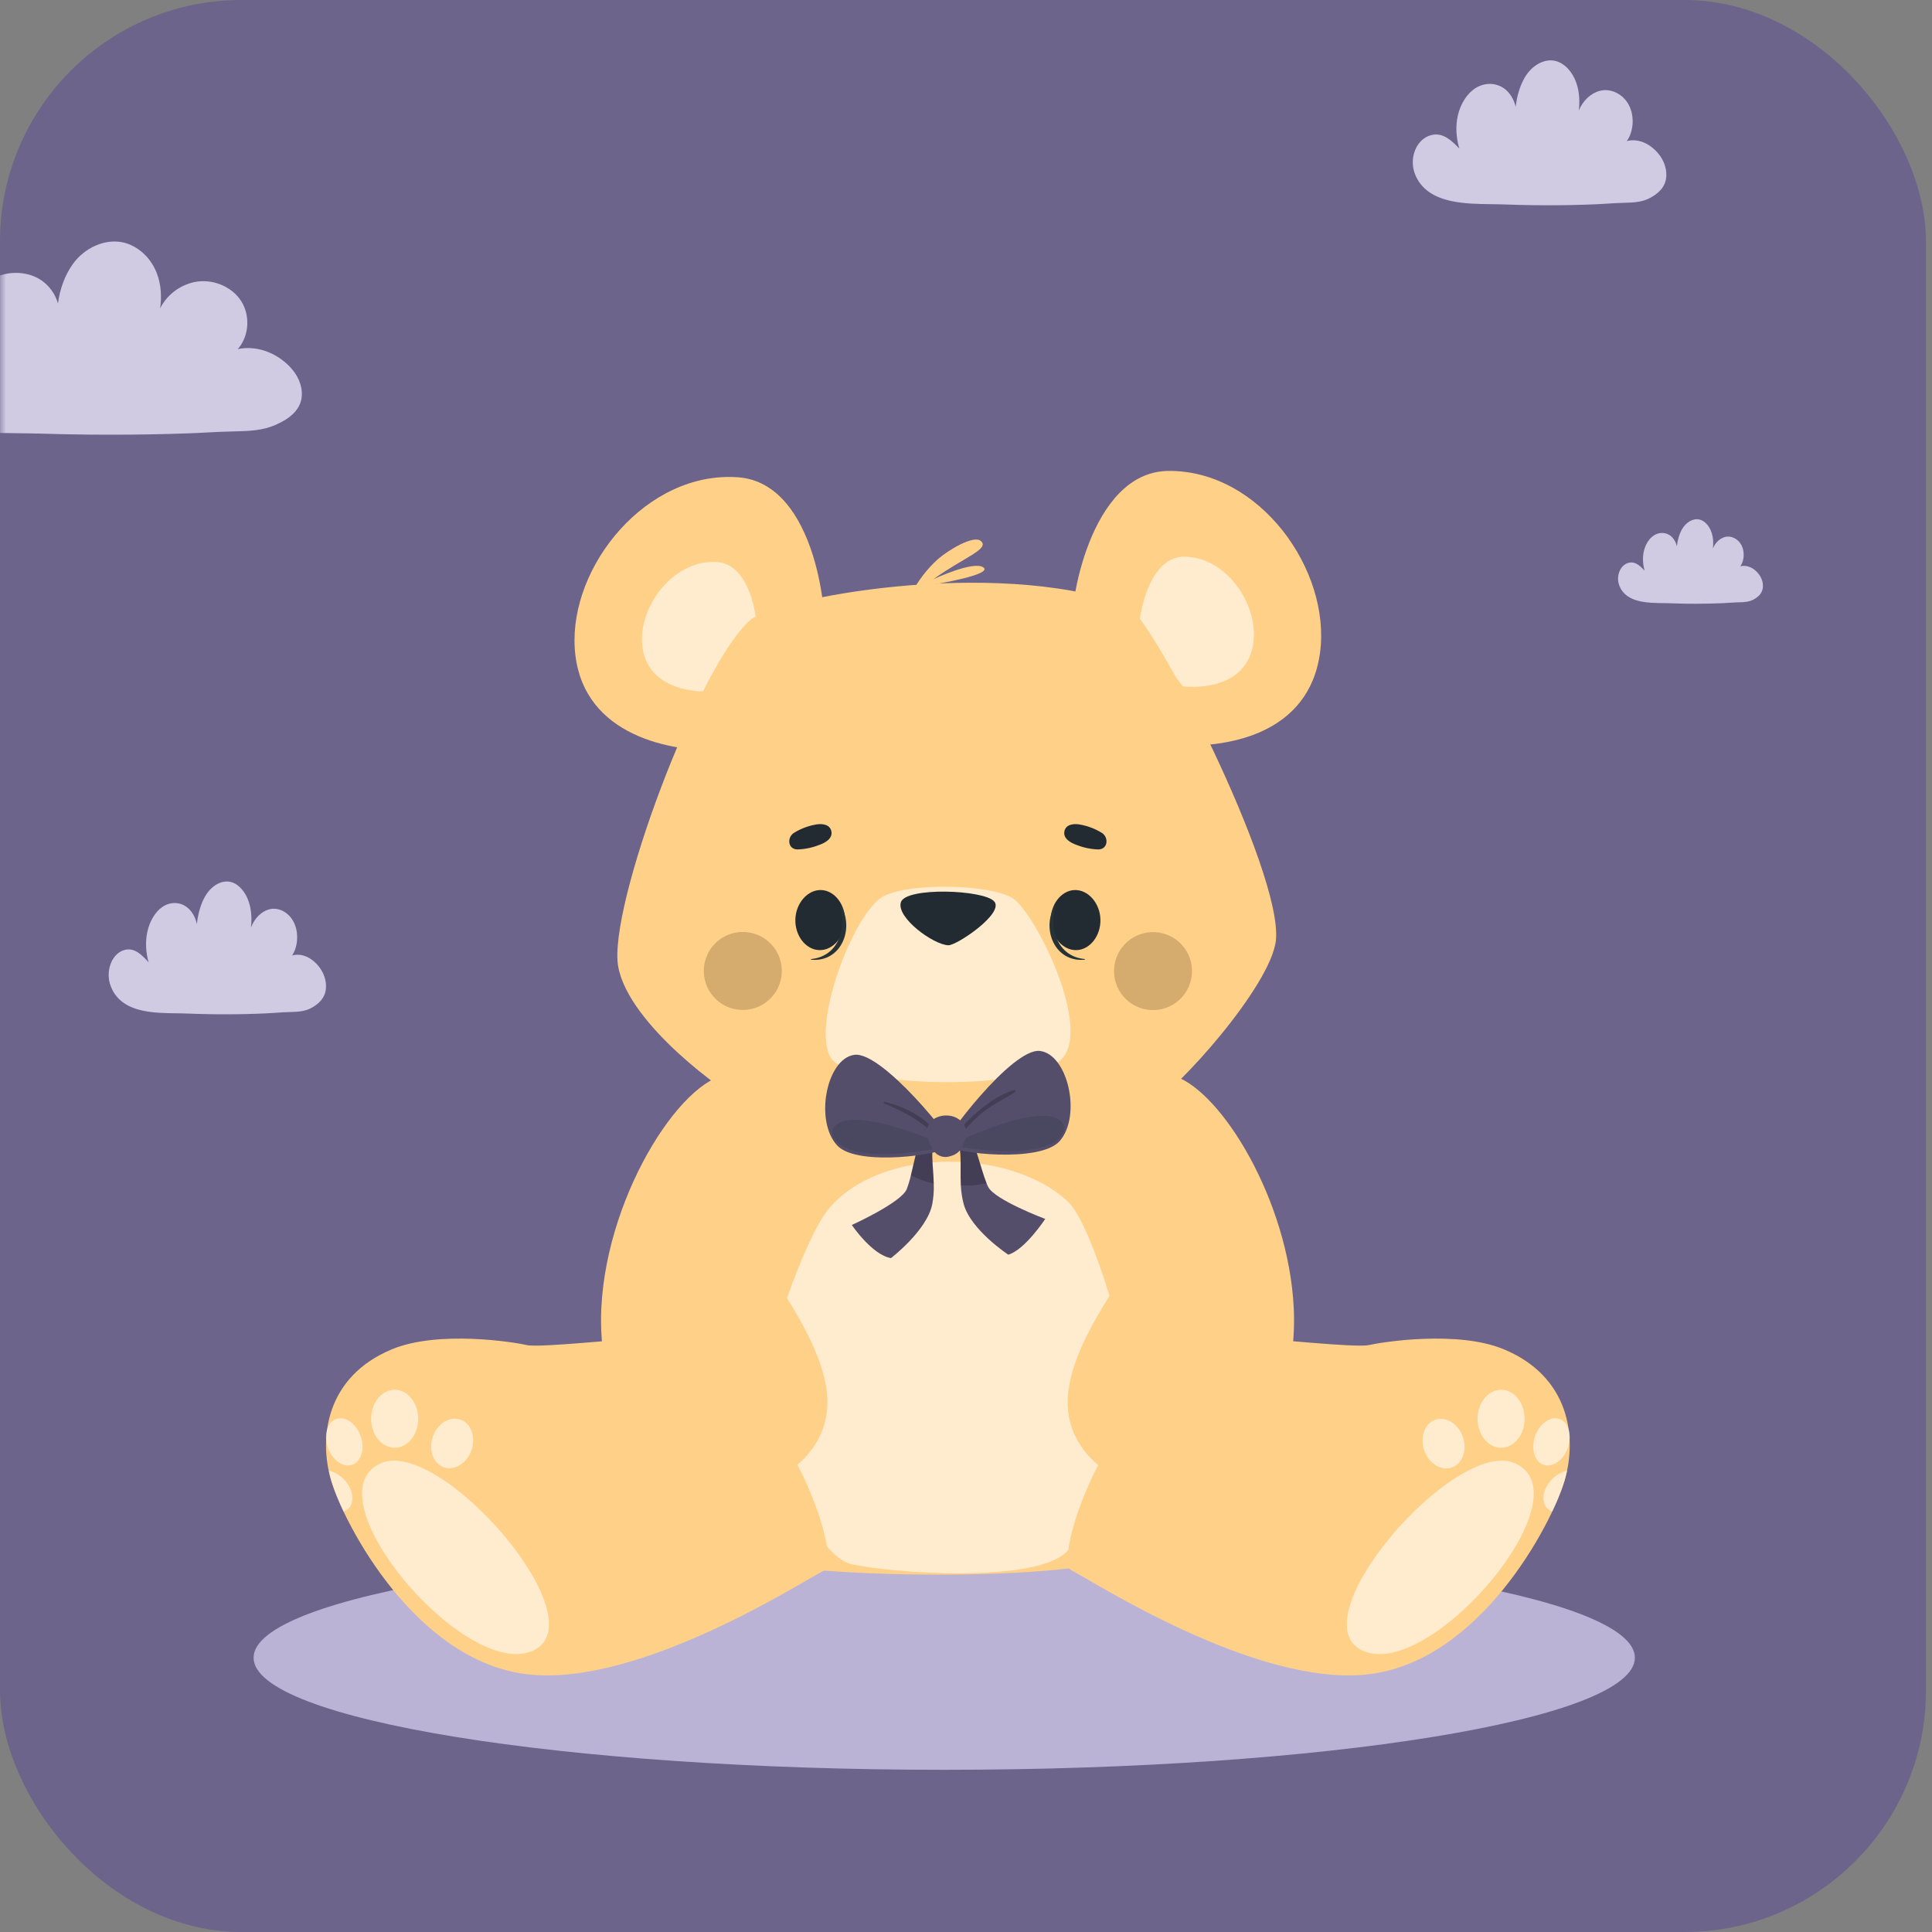
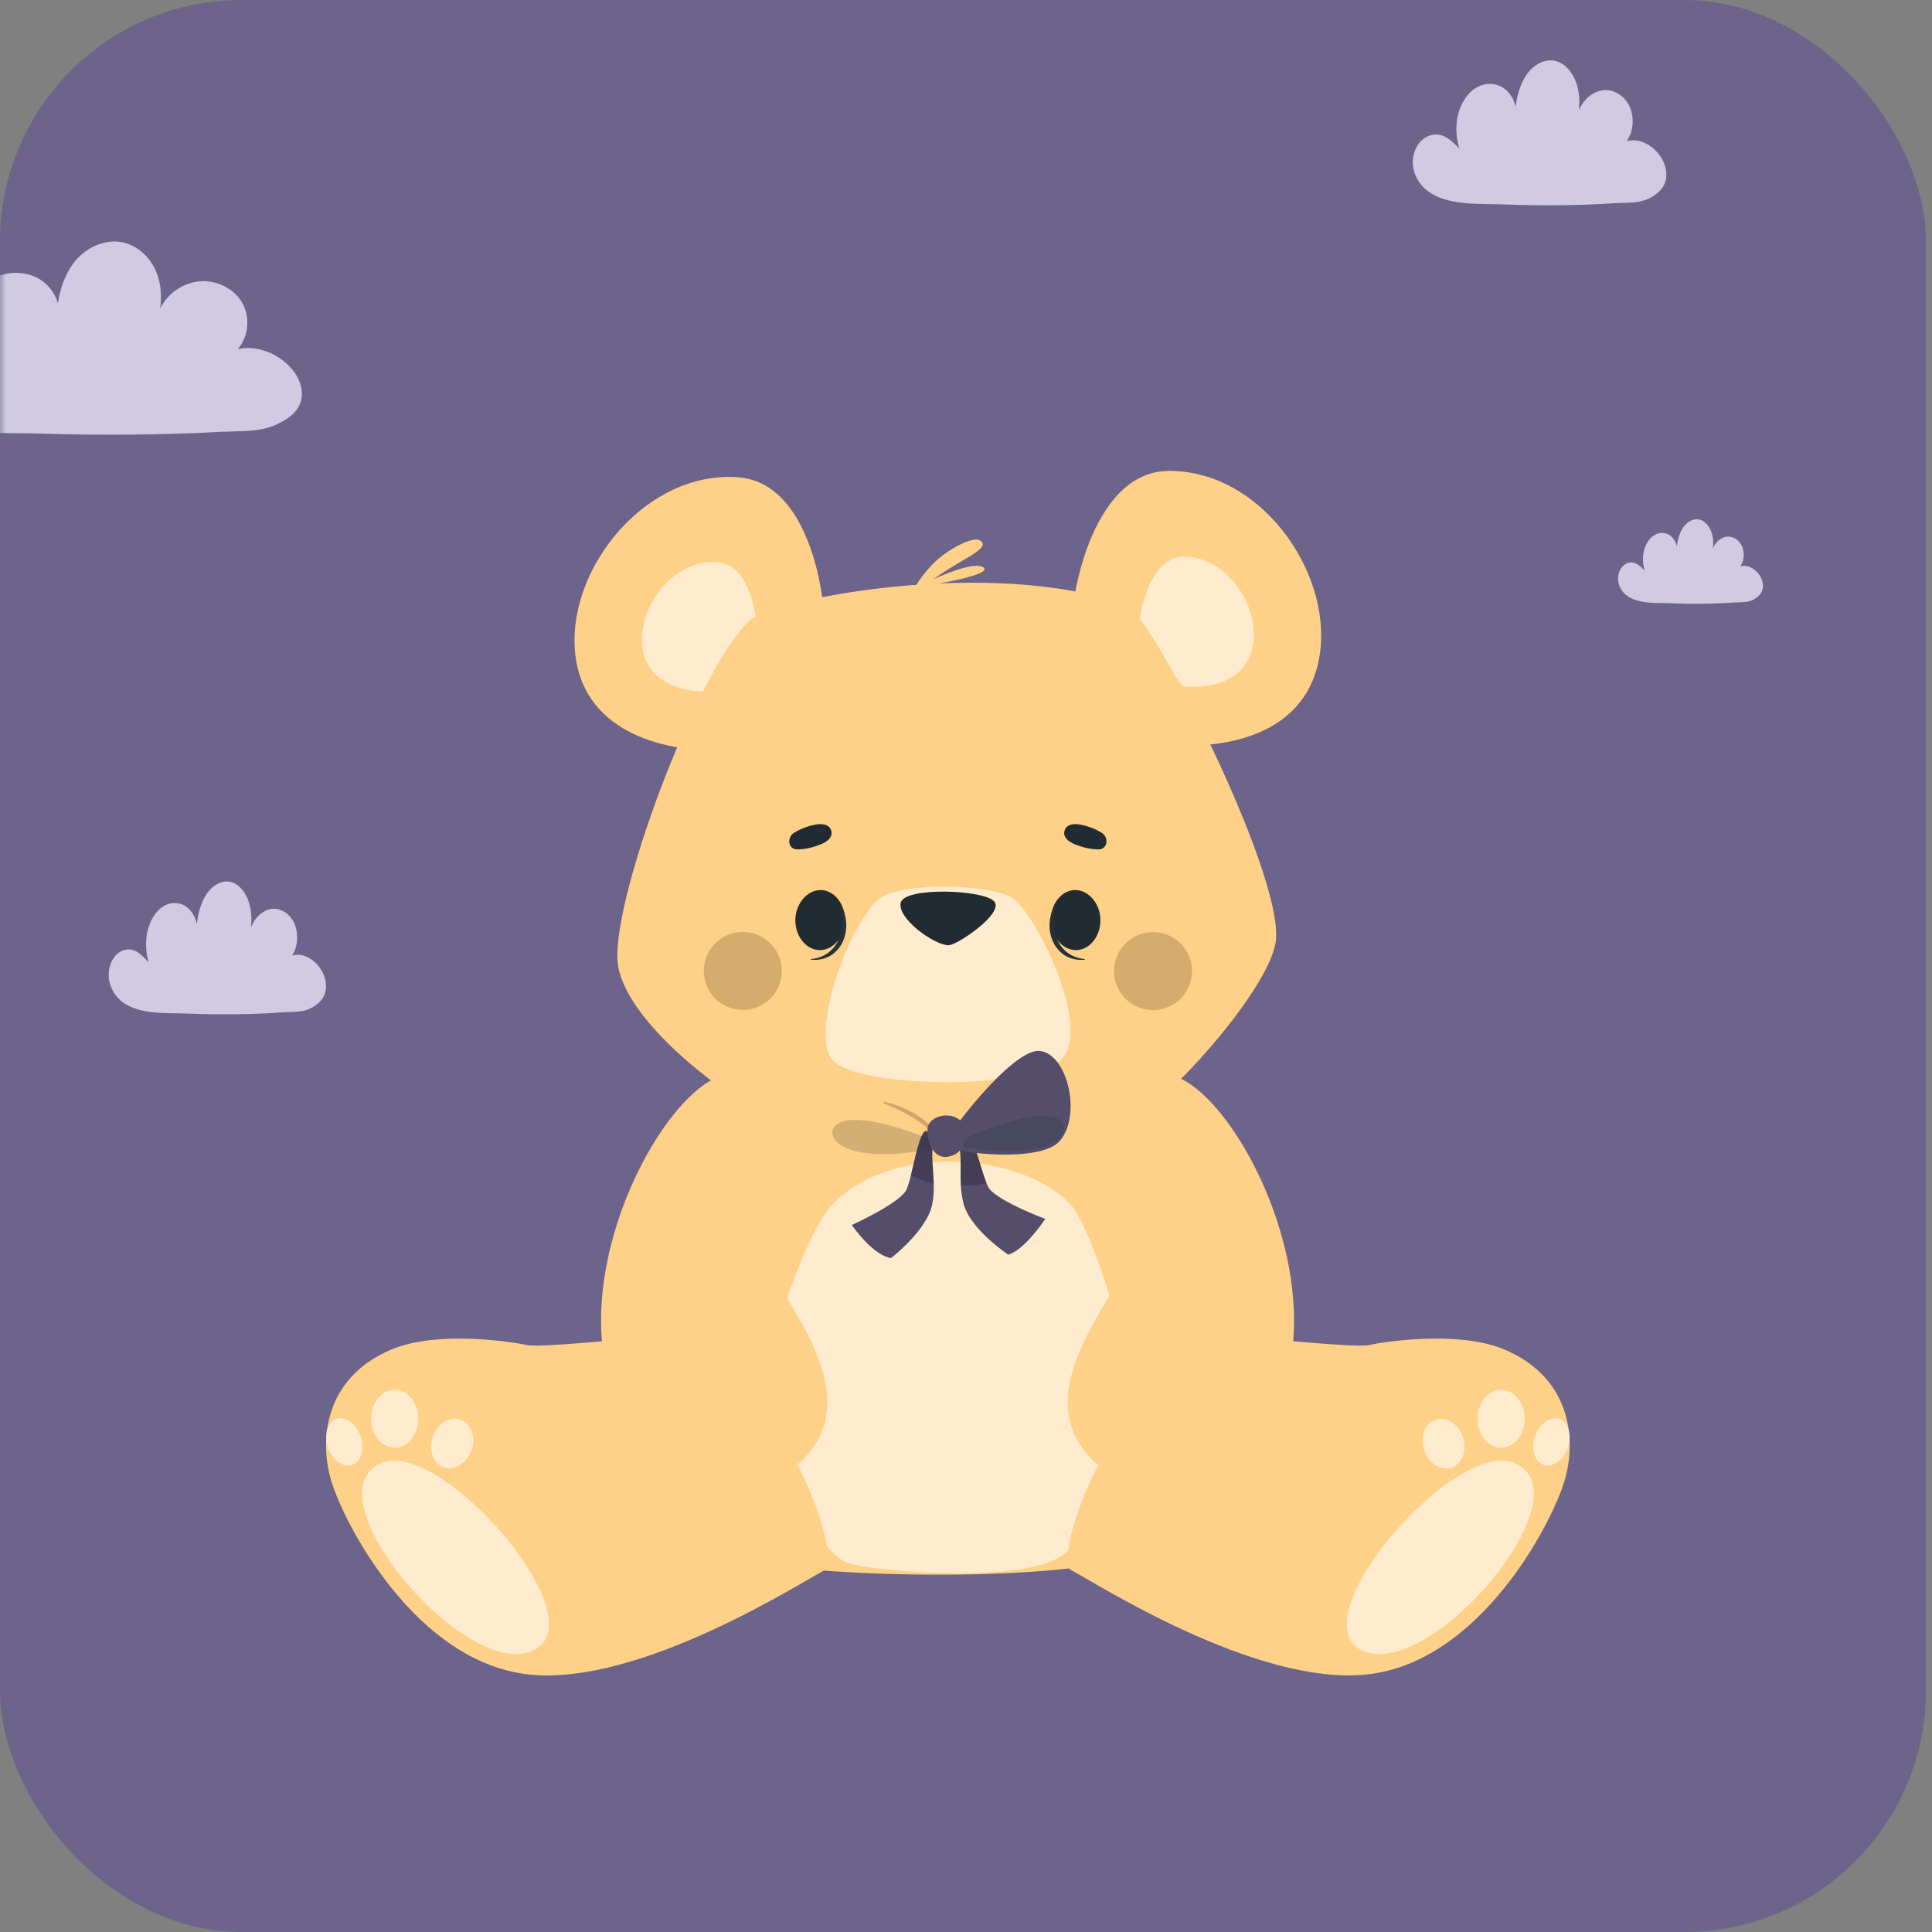
<svg xmlns="http://www.w3.org/2000/svg" width="160" height="160" viewBox="0 0 160 160" fill="none">
  <rect x="0" y="0" width="160" height="160" fill="#808080" stroke="none" />
  <g clip-path="url(#clip0_3132_7261)">
    <rect width="159.5" height="160" rx="20" fill="#6C648A" />
-     <path d="M78.198 146.568C109.787 146.568 135.395 142.411 135.395 137.284C135.395 132.157 109.787 128 78.198 128C46.608 128 21 132.157 21 137.284C21 142.411 46.608 146.568 78.198 146.568Z" fill="#BAB3D6" />
    <mask id="mask0_3132_7261" style="mask-type:alpha" maskUnits="userSpaceOnUse" x="0" y="0" width="160" height="161">
      <rect width="159.5" height="161" rx="20" fill="#D9D9D9" />
    </mask>
    <g mask="url(#mask0_3132_7261)">
      <path d="M59.972 89.19C55.423 91.884 49.889 105.921 50.205 110.092C50.521 114.264 57.369 128.485 63.797 129.576C70.225 130.668 91.04 131.164 96.424 127.96C101.808 124.756 106.552 114.402 106.747 110.659C106.941 106.917 101.063 91.317 96.946 88.719C93.525 86.553 62.505 87.69 59.972 89.19Z" fill="#FFD087" />
      <path opacity="0.6" d="M68.674 100.057C66.646 102.429 63.196 112.326 63.349 115.372C63.501 118.418 67.094 128.778 70.532 129.542C73.97 130.307 85.227 131.062 88.123 128.696C91.02 126.33 93.482 118.26 93.609 115.525C93.736 112.789 90.543 101.521 88.465 99.541C83.859 95.147 73.113 94.862 68.674 100.057Z" fill="white" />
      <path d="M52.868 110.874C51.931 110.831 44.714 111.638 43.636 111.393C42.559 111.147 36.318 110.146 32.465 111.74C27.018 113.996 26.358 119.028 27.433 122.635C28.508 126.242 34.442 137.626 43.741 138.666C53.04 139.707 66.677 130.823 68.307 130.027C69.937 129.232 64.398 111.393 52.868 110.874Z" fill="#FFD087" />
      <path opacity="0.6" d="M31.585 121.162C36.523 119.075 49.692 134.235 44.11 136.717C38.529 139.199 25.447 123.754 31.585 121.162Z" fill="white" />
      <path opacity="0.6" d="M39.047 120.092C39.424 119.001 39.013 117.869 38.128 117.563C37.243 117.257 36.22 117.893 35.843 118.984C35.466 120.075 35.877 121.207 36.762 121.513C37.647 121.819 38.67 121.183 39.047 120.092Z" fill="white" />
      <path opacity="0.6" d="M32.685 119.896C33.762 119.896 34.634 118.822 34.634 117.496C34.634 116.171 33.762 115.096 32.685 115.096C31.609 115.096 30.736 116.171 30.736 117.496C30.736 118.822 31.609 119.896 32.685 119.896Z" fill="white" />
      <path opacity="0.6" d="M29.87 118.937C30.234 119.984 29.924 121.044 29.174 121.307C28.423 121.569 27.518 120.931 27.154 119.882C26.79 118.833 27.101 117.775 27.851 117.513C28.601 117.251 29.506 117.888 29.87 118.937Z" fill="white" />
-       <path opacity="0.6" d="M28.861 124.925C28.746 125.037 28.608 125.124 28.457 125.179C28.058 124.358 27.718 123.51 27.439 122.641C27.36 122.359 27.29 122.076 27.23 121.794C27.697 121.903 28.123 122.144 28.457 122.488C29.236 123.272 29.425 124.364 28.861 124.925Z" fill="white" />
      <path d="M104.132 110.874C105.068 110.831 112.286 111.638 113.363 111.393C114.441 111.147 120.682 110.146 124.535 111.74C129.981 113.996 130.641 119.028 129.567 122.635C128.492 126.242 122.558 137.626 113.259 138.666C103.96 139.707 90.323 130.823 88.693 130.027C87.063 129.232 92.602 111.393 104.132 110.874Z" fill="#FFD087" />
      <path opacity="0.6" d="M125.415 121.162C120.477 119.075 107.308 134.235 112.89 136.717C118.471 139.199 131.553 123.754 125.415 121.162Z" fill="white" />
      <path opacity="0.6" d="M120.231 121.532C121.116 121.226 121.528 120.094 121.151 119.003C120.774 117.912 119.751 117.276 118.866 117.582C117.981 117.888 117.569 119.02 117.947 120.111C118.324 121.202 119.347 121.838 120.231 121.532Z" fill="white" />
      <path opacity="0.6" d="M124.315 119.896C125.391 119.896 126.264 118.822 126.264 117.496C126.264 116.171 125.391 115.096 124.315 115.096C123.239 115.096 122.366 116.171 122.366 117.496C122.366 118.822 123.239 119.896 124.315 119.896Z" fill="white" />
      <path opacity="0.6" d="M127.131 118.937C126.767 119.984 127.077 121.044 127.827 121.307C128.578 121.569 129.483 120.931 129.847 119.882C130.211 118.833 129.9 117.775 129.15 117.513C128.4 117.251 127.495 117.888 127.131 118.937Z" fill="white" />
-       <path opacity="0.6" d="M129.776 121.794C129.717 122.076 129.646 122.359 129.568 122.641C129.289 123.51 128.949 124.358 128.549 125.179C128.398 125.124 128.261 125.037 128.146 124.925C127.582 124.361 127.765 123.272 128.549 122.488C128.883 122.144 129.309 121.903 129.776 121.794Z" fill="white" />
      <path d="M68.518 115.846C68.763 122.274 60.339 124.948 56.432 123.69C52.382 122.384 49.466 114.811 49.802 108.273C50.292 98.591 56.881 88.654 60.759 88.967C60.877 88.973 60.992 89.009 61.092 89.072C62.852 90.084 60.153 98.241 61.264 101.089C62.44 104.093 67.712 109.889 68.45 115.068C68.487 115.333 68.507 115.589 68.518 115.846Z" fill="#FFD087" />
      <path d="M102.556 122.435C101.973 122.995 101.275 123.423 100.511 123.69C96.464 124.996 87.506 122.054 88.493 115.068C89.227 109.889 94.504 104.093 95.68 101.09C96.856 98.086 93.776 89.165 96.185 88.962C96.552 88.94 96.921 88.992 97.268 89.114C101.177 90.392 106.694 99.437 107.139 108.268C107.421 113.646 105.498 119.719 102.556 122.435Z" fill="#FFD087" />
      <path d="M68.203 53.038C68.623 51.52 67.706 40.024 61.138 39.528C53.579 38.964 47.16 46.861 47.599 53.695C48.039 60.529 54.769 62.252 59.699 62.156L68.203 53.038Z" fill="#FFD087" />
      <path opacity="0.6" d="M62.661 52.95C62.856 52.228 62.438 46.782 59.412 46.551C55.929 46.269 52.967 50.026 53.173 53.269C53.379 56.513 56.47 57.322 58.744 57.277L62.661 52.95Z" fill="white" />
      <path d="M88.817 52.011C88.498 50.468 90.174 39.06 96.762 39C104.341 38.933 110.224 47.233 109.322 54.031C108.419 60.828 101.602 62.094 96.689 61.677L88.817 52.011Z" fill="#FFD087" />
      <path opacity="0.6" d="M94.354 52.276C94.207 51.546 94.983 46.136 98.02 46.105C101.512 46.071 104.225 50.003 103.799 53.224C103.374 56.445 100.24 57.048 97.975 56.851L94.354 52.276Z" fill="white" />
      <path d="M61.414 91.153C60.178 90.62 52.087 84.9 51.198 80.055C50.31 75.209 57.835 55.077 62.142 51.346C64.164 49.588 82.062 46.117 93.259 50.09C95.349 50.835 106.208 72.138 105.669 77.838C105.294 81.626 97.397 90.4 95.228 91.497C93.059 92.594 66.217 93.224 61.414 91.153Z" fill="#FFD087" />
      <path d="M75.468 49.191C76.017 48.105 76.762 47.13 77.665 46.314C78.582 45.51 80.643 44.303 81.224 44.799C82.011 45.465 79.8 46.164 77.298 47.969C77.298 47.969 80.641 46.398 81.442 46.993C82.243 47.589 77.468 48.376 77.468 48.376L75.468 49.191Z" fill="#FFD087" />
      <path opacity="0.6" d="M73.215 74.2C70.691 75.438 66.954 85.408 68.939 87.772C70.925 90.135 85.461 90.372 87.954 87.676C90.448 84.979 85.647 75.469 83.837 74.366C82.026 73.263 75.564 73.049 73.215 74.2Z" fill="white" />
      <path d="M68.006 73.709C66.894 73.672 65.91 74.786 65.868 76.129C65.825 77.471 66.714 78.647 67.842 78.684C68.97 78.721 69.938 77.61 69.98 76.267C70.022 74.924 69.12 73.746 68.006 73.709Z" fill="#222B32" />
      <path d="M69.647 74.998C69.621 74.955 69.548 74.978 69.565 75.028C70.163 76.932 69.393 79.214 67.179 79.423C67.171 79.423 67.164 79.426 67.159 79.431C67.153 79.436 67.15 79.444 67.15 79.451C67.15 79.459 67.153 79.466 67.159 79.471C67.164 79.476 67.171 79.479 67.179 79.479C69.638 79.708 70.775 76.961 69.647 74.998Z" fill="#263238" />
      <path d="M88.994 73.709C90.106 73.672 91.09 74.786 91.132 76.129C91.174 77.471 90.286 78.647 89.158 78.684C88.03 78.721 87.062 77.61 87.02 76.267C86.978 74.924 87.88 73.746 88.994 73.709Z" fill="#222B32" />
      <path d="M87.354 74.998C87.38 74.955 87.453 74.978 87.436 75.028C86.838 76.932 87.608 79.214 89.822 79.423C89.83 79.423 89.837 79.426 89.842 79.431C89.847 79.436 89.85 79.444 89.85 79.451C89.85 79.459 89.847 79.466 89.842 79.471C89.837 79.476 89.83 79.479 89.822 79.479C87.363 79.708 86.226 76.961 87.354 74.998Z" fill="#263238" />
      <path d="M68.843 68.81C68.696 68.214 67.966 68.192 67.489 68.299C66.857 68.419 66.253 68.657 65.709 69.001C65.173 69.388 65.249 70.321 66.025 70.347C66.634 70.331 67.235 70.21 67.802 69.989C68.296 69.819 69.003 69.458 68.843 68.81Z" fill="#222B32" />
      <path d="M88.157 68.81C88.304 68.214 89.034 68.192 89.511 68.299C90.143 68.419 90.747 68.657 91.291 69.001C91.826 69.388 91.75 70.321 90.975 70.347C90.366 70.331 89.765 70.21 89.198 69.989C88.704 69.819 87.996 69.458 88.157 68.81Z" fill="#222B32" />
      <path d="M78.536 78.283C77.306 78.244 74.215 75.996 74.607 74.721C74.999 73.446 81.469 73.672 82.335 74.651C83.201 75.629 79.227 78.306 78.536 78.283Z" fill="#222B32" />
      <path d="M98.6 81.284C99.076 79.565 98.069 77.786 96.35 77.31C94.631 76.834 92.852 77.841 92.376 79.56C91.9 81.279 92.907 83.058 94.626 83.534C96.345 84.01 98.124 83.003 98.6 81.284Z" fill="#D6AB6E" />
      <path d="M63.878 82.612C65.094 81.307 65.022 79.263 63.717 78.047C62.411 76.832 60.368 76.904 59.152 78.209C57.937 79.514 58.009 81.558 59.314 82.773C60.619 83.989 62.663 83.917 63.878 82.612Z" fill="#D6AB6E" />
      <path d="M77.329 98.024C77.353 98.605 77.309 99.187 77.199 99.758C76.742 101.933 73.789 104.189 73.789 104.189C72.232 103.944 70.543 101.448 70.543 101.448C70.543 101.448 74.616 99.606 75.087 98.489C75.229 98.115 75.345 97.731 75.434 97.341C75.781 95.931 76.133 94.03 76.618 93.658L77.583 93.974C76.954 94.947 77.29 96.436 77.329 98.024Z" fill="#544E6B" />
      <g style="mix-blend-mode:multiply" opacity="0.2">
        <path d="M77.584 93.965C76.955 94.947 77.302 96.436 77.33 98.024C76.672 97.874 76.035 97.641 75.435 97.333C75.781 95.923 76.134 94.022 76.619 93.649L77.584 93.965Z" fill="black" />
      </g>
      <path d="M83.501 103.907C83.501 103.907 80.398 101.865 79.808 99.716C79.675 99.215 79.597 98.7 79.574 98.182C79.481 96.526 79.766 94.935 79.05 93.951L79.992 93.57C80.612 93.988 81.188 96.712 81.701 97.99C81.739 98.093 81.784 98.194 81.834 98.292C82.378 99.378 86.561 100.946 86.561 100.946C86.561 100.946 84.882 103.507 83.501 103.907Z" fill="#544E6B" />
      <g style="mix-blend-mode:multiply" opacity="0.2">
        <path d="M81.701 97.984C81.552 98.018 81.405 98.046 81.267 98.072C80.708 98.171 80.14 98.202 79.574 98.165C79.481 96.509 79.766 94.918 79.05 93.934L79.992 93.553C80.612 93.993 81.188 96.718 81.701 97.984Z" fill="black" />
      </g>
-       <path d="M78.855 94.882C79.117 94.614 73.062 87.027 70.746 87.357C68.431 87.687 67.441 92.843 69.336 94.868C70.992 96.639 78.099 95.649 78.855 94.882Z" fill="#544E6B" />
      <g style="mix-blend-mode:multiply" opacity="0.2">
        <path d="M78.309 94.98C78.591 94.927 70.344 91.255 69.021 93.432C68.584 94.151 69.512 96.729 78.309 94.98Z" fill="#222B32" />
      </g>
      <path d="M78.243 94.808C77.961 94.552 83.788 86.779 86.112 87.035C88.436 87.292 89.59 92.417 87.759 94.498C86.157 96.32 79.022 95.553 78.243 94.808Z" fill="#544E6B" />
      <g style="mix-blend-mode:multiply" opacity="0.2">
        <path d="M78.783 94.882C78.501 94.837 86.626 90.908 88.017 93.043C88.488 93.754 87.642 96.365 78.783 94.882Z" fill="#222B32" />
      </g>
      <g style="mix-blend-mode:multiply" opacity="0.2">
        <path d="M78.001 94.467C77.05 92.727 75.135 91.692 73.251 91.246C73.178 91.23 73.133 91.34 73.203 91.371C74.997 92.135 76.653 92.958 77.857 94.56C77.869 94.579 77.889 94.593 77.911 94.598C77.933 94.602 77.956 94.598 77.975 94.586C77.995 94.573 78.008 94.554 78.013 94.532C78.017 94.51 78.013 94.486 78.001 94.467Z" fill="black" />
      </g>
      <g style="mix-blend-mode:multiply" opacity="0.2">
-         <path d="M83.966 90.276C82.905 90.584 81.89 91.3 81.049 92.002C80.254 92.668 79.405 93.477 78.948 94.425C78.939 94.438 78.935 94.454 78.937 94.469C78.94 94.485 78.948 94.499 78.961 94.508C78.974 94.518 78.989 94.522 79.005 94.519C79.021 94.517 79.035 94.508 79.044 94.496C79.834 93.7 80.491 92.832 81.376 92.129C82.223 91.463 83.145 91.015 84.053 90.465C84.076 90.452 84.094 90.431 84.102 90.406C84.11 90.381 84.109 90.354 84.098 90.33C84.087 90.306 84.067 90.287 84.042 90.277C84.018 90.267 83.99 90.267 83.966 90.276Z" fill="black" />
-       </g>
+         </g>
      <path d="M79.769 94.78C79.692 95.018 79.553 95.232 79.369 95.4C79.184 95.569 78.958 95.686 78.714 95.742C78.476 95.832 78.215 95.842 77.969 95.772C77.725 95.701 77.509 95.553 77.355 95.35C77.014 94.918 76.833 94.382 76.842 93.832C76.582 92.865 77.707 92.261 78.624 92.397C78.896 92.426 79.156 92.521 79.381 92.675C79.607 92.829 79.79 93.037 79.916 93.28C80.158 93.801 79.964 94.278 79.769 94.78Z" fill="#544E6B" />
      <path d="M23.938 30.305C22.754 29.122 21.149 28.602 19.692 28.913C20.619 27.858 20.755 26.161 19.977 24.939C19.187 23.697 17.532 23.037 16.046 23.372C14.825 23.648 13.8 24.464 13.262 25.538C13.386 24.663 13.378 23.594 12.955 22.547C12.442 21.278 11.372 20.33 10.166 20.071C8.697 19.756 6.985 20.51 6.005 21.904C5.375 22.798 4.954 23.944 4.801 25.131C4.568 24.313 4.02 23.562 3.27 23.114C2.153 22.446 0.642 22.424 -0.582 23.059C-1.721 23.651 -2.613 24.796 -2.967 26.126C-3.272 27.267 -3.2 28.509 -2.759 29.738C-3.817 28.834 -4.929 27.967 -6.42 28.23C-7.418 28.405 -8.243 29.016 -8.684 29.905C-9.12 30.79 -9.105 31.805 -8.639 32.692C-7.854 34.189 -6.246 35.126 -3.727 35.549C-1.984 35.842 -0.19 35.862 1.546 35.879C1.868 35.882 2.19 35.887 2.512 35.892C2.767 35.897 2.99 35.901 3.198 35.906C4.62 35.951 6.044 35.98 7.429 35.993C8.023 35.998 8.618 36 9.21 36C11.362 36 13.495 35.963 15.568 35.889C16.081 35.872 16.603 35.845 17.106 35.818C17.849 35.778 18.62 35.739 19.375 35.727C20.648 35.704 21.785 35.648 22.821 35.187C23.715 34.788 24.914 34.103 24.995 32.77C25.047 31.925 24.661 31.026 23.938 30.305Z" fill="#D0CBE3" />
      <path d="M137.344 12.728C136.613 11.841 135.621 11.452 134.722 11.684C135.294 10.894 135.378 9.621 134.898 8.704C134.41 7.773 133.388 7.278 132.47 7.529C131.715 7.736 131.082 8.348 130.75 9.153C130.827 8.497 130.822 7.695 130.56 6.91C130.244 5.959 129.583 5.247 128.838 5.053C127.93 4.817 126.873 5.382 126.268 6.428C125.879 7.099 125.619 7.958 125.524 8.848C125.38 8.235 125.042 7.671 124.579 7.335C123.889 6.834 122.955 6.818 122.2 7.295C121.496 7.738 120.945 8.597 120.726 9.595C120.538 10.45 120.582 11.381 120.855 12.303C120.202 11.625 119.515 10.975 118.594 11.173C117.977 11.304 117.468 11.762 117.195 12.429C116.926 13.092 116.935 13.854 117.223 14.519C117.708 15.642 118.701 16.344 120.257 16.662C121.334 16.882 122.441 16.896 123.514 16.91C123.713 16.911 123.911 16.915 124.11 16.919C124.268 16.922 124.406 16.926 124.534 16.93C125.412 16.963 126.292 16.985 127.147 16.994C127.514 16.998 127.882 17 128.247 17C129.577 17 130.894 16.972 132.174 16.917C132.491 16.904 132.814 16.884 133.124 16.863C133.583 16.834 134.059 16.804 134.526 16.795C135.312 16.778 136.014 16.736 136.654 16.39C137.206 16.091 137.947 15.577 137.997 14.578C138.029 13.944 137.791 13.27 137.344 12.728Z" fill="#D0CBE3" />
      <path d="M145.625 47.508C145.207 46.991 144.641 46.764 144.127 46.899C144.454 46.438 144.502 45.695 144.227 45.161C143.948 44.618 143.364 44.329 142.84 44.475C142.409 44.596 142.047 44.953 141.857 45.423C141.901 45.04 141.898 44.572 141.749 44.114C141.568 43.559 141.19 43.144 140.764 43.031C140.246 42.893 139.642 43.223 139.296 43.833C139.074 44.224 138.925 44.725 138.871 45.245C138.789 44.887 138.595 44.558 138.331 44.362C137.936 44.07 137.403 44.06 136.971 44.339C136.569 44.597 136.254 45.098 136.129 45.68C136.022 46.179 136.047 46.722 136.203 47.26C135.829 46.865 135.437 46.485 134.911 46.601C134.558 46.677 134.267 46.944 134.112 47.334C133.958 47.721 133.963 48.165 134.127 48.553C134.404 49.208 134.972 49.617 135.861 49.803C136.476 49.931 137.109 49.94 137.722 49.947C137.836 49.948 137.949 49.95 138.063 49.953C138.153 49.955 138.232 49.957 138.305 49.959C138.807 49.978 139.31 49.991 139.798 49.997C140.008 49.999 140.218 50 140.427 50C141.187 50 141.939 49.984 142.671 49.952C142.852 49.944 143.037 49.932 143.214 49.92C143.476 49.903 143.748 49.886 144.015 49.88C144.464 49.871 144.865 49.846 145.231 49.644C145.546 49.47 145.97 49.17 145.998 48.587C146.017 48.217 145.88 47.824 145.625 47.508Z" fill="#D0CBE3" />
      <path d="M26.438 80.084C25.811 79.271 24.961 78.914 24.19 79.127C24.68 78.403 24.753 77.236 24.341 76.396C23.922 75.542 23.047 75.088 22.26 75.318C21.613 75.508 21.07 76.069 20.786 76.807C20.851 76.206 20.847 75.471 20.623 74.751C20.352 73.879 19.785 73.227 19.147 73.049C18.369 72.832 17.463 73.35 16.944 74.309C16.61 74.924 16.388 75.711 16.306 76.528C16.183 75.965 15.893 75.449 15.496 75.141C14.905 74.682 14.104 74.666 13.457 75.103C12.854 75.51 12.382 76.297 12.194 77.212C12.033 77.996 12.071 78.85 12.304 79.695C11.744 79.073 11.155 78.477 10.366 78.658C9.837 78.778 9.401 79.198 9.167 79.81C8.937 80.418 8.944 81.116 9.191 81.725C9.607 82.755 10.458 83.399 11.791 83.69C12.714 83.892 13.664 83.905 14.583 83.917C14.754 83.919 14.924 83.922 15.095 83.925C15.23 83.929 15.348 83.932 15.458 83.936C16.21 83.966 16.965 83.987 17.698 83.995C18.012 83.998 18.327 84 18.64 84C19.78 84 20.909 83.975 22.007 83.924C22.278 83.912 22.555 83.893 22.821 83.875C23.214 83.848 23.622 83.82 24.022 83.812C24.696 83.797 25.298 83.758 25.846 83.441C26.32 83.167 26.954 82.696 26.997 81.78C27.025 81.199 26.82 80.581 26.438 80.084Z" fill="#D0CBE3" />
    </g>
  </g>
  <defs>
    <clipPath id="clip0_3132_7261">
      <rect width="159.5" height="160" rx="20" fill="white" />
    </clipPath>
  </defs>
</svg>